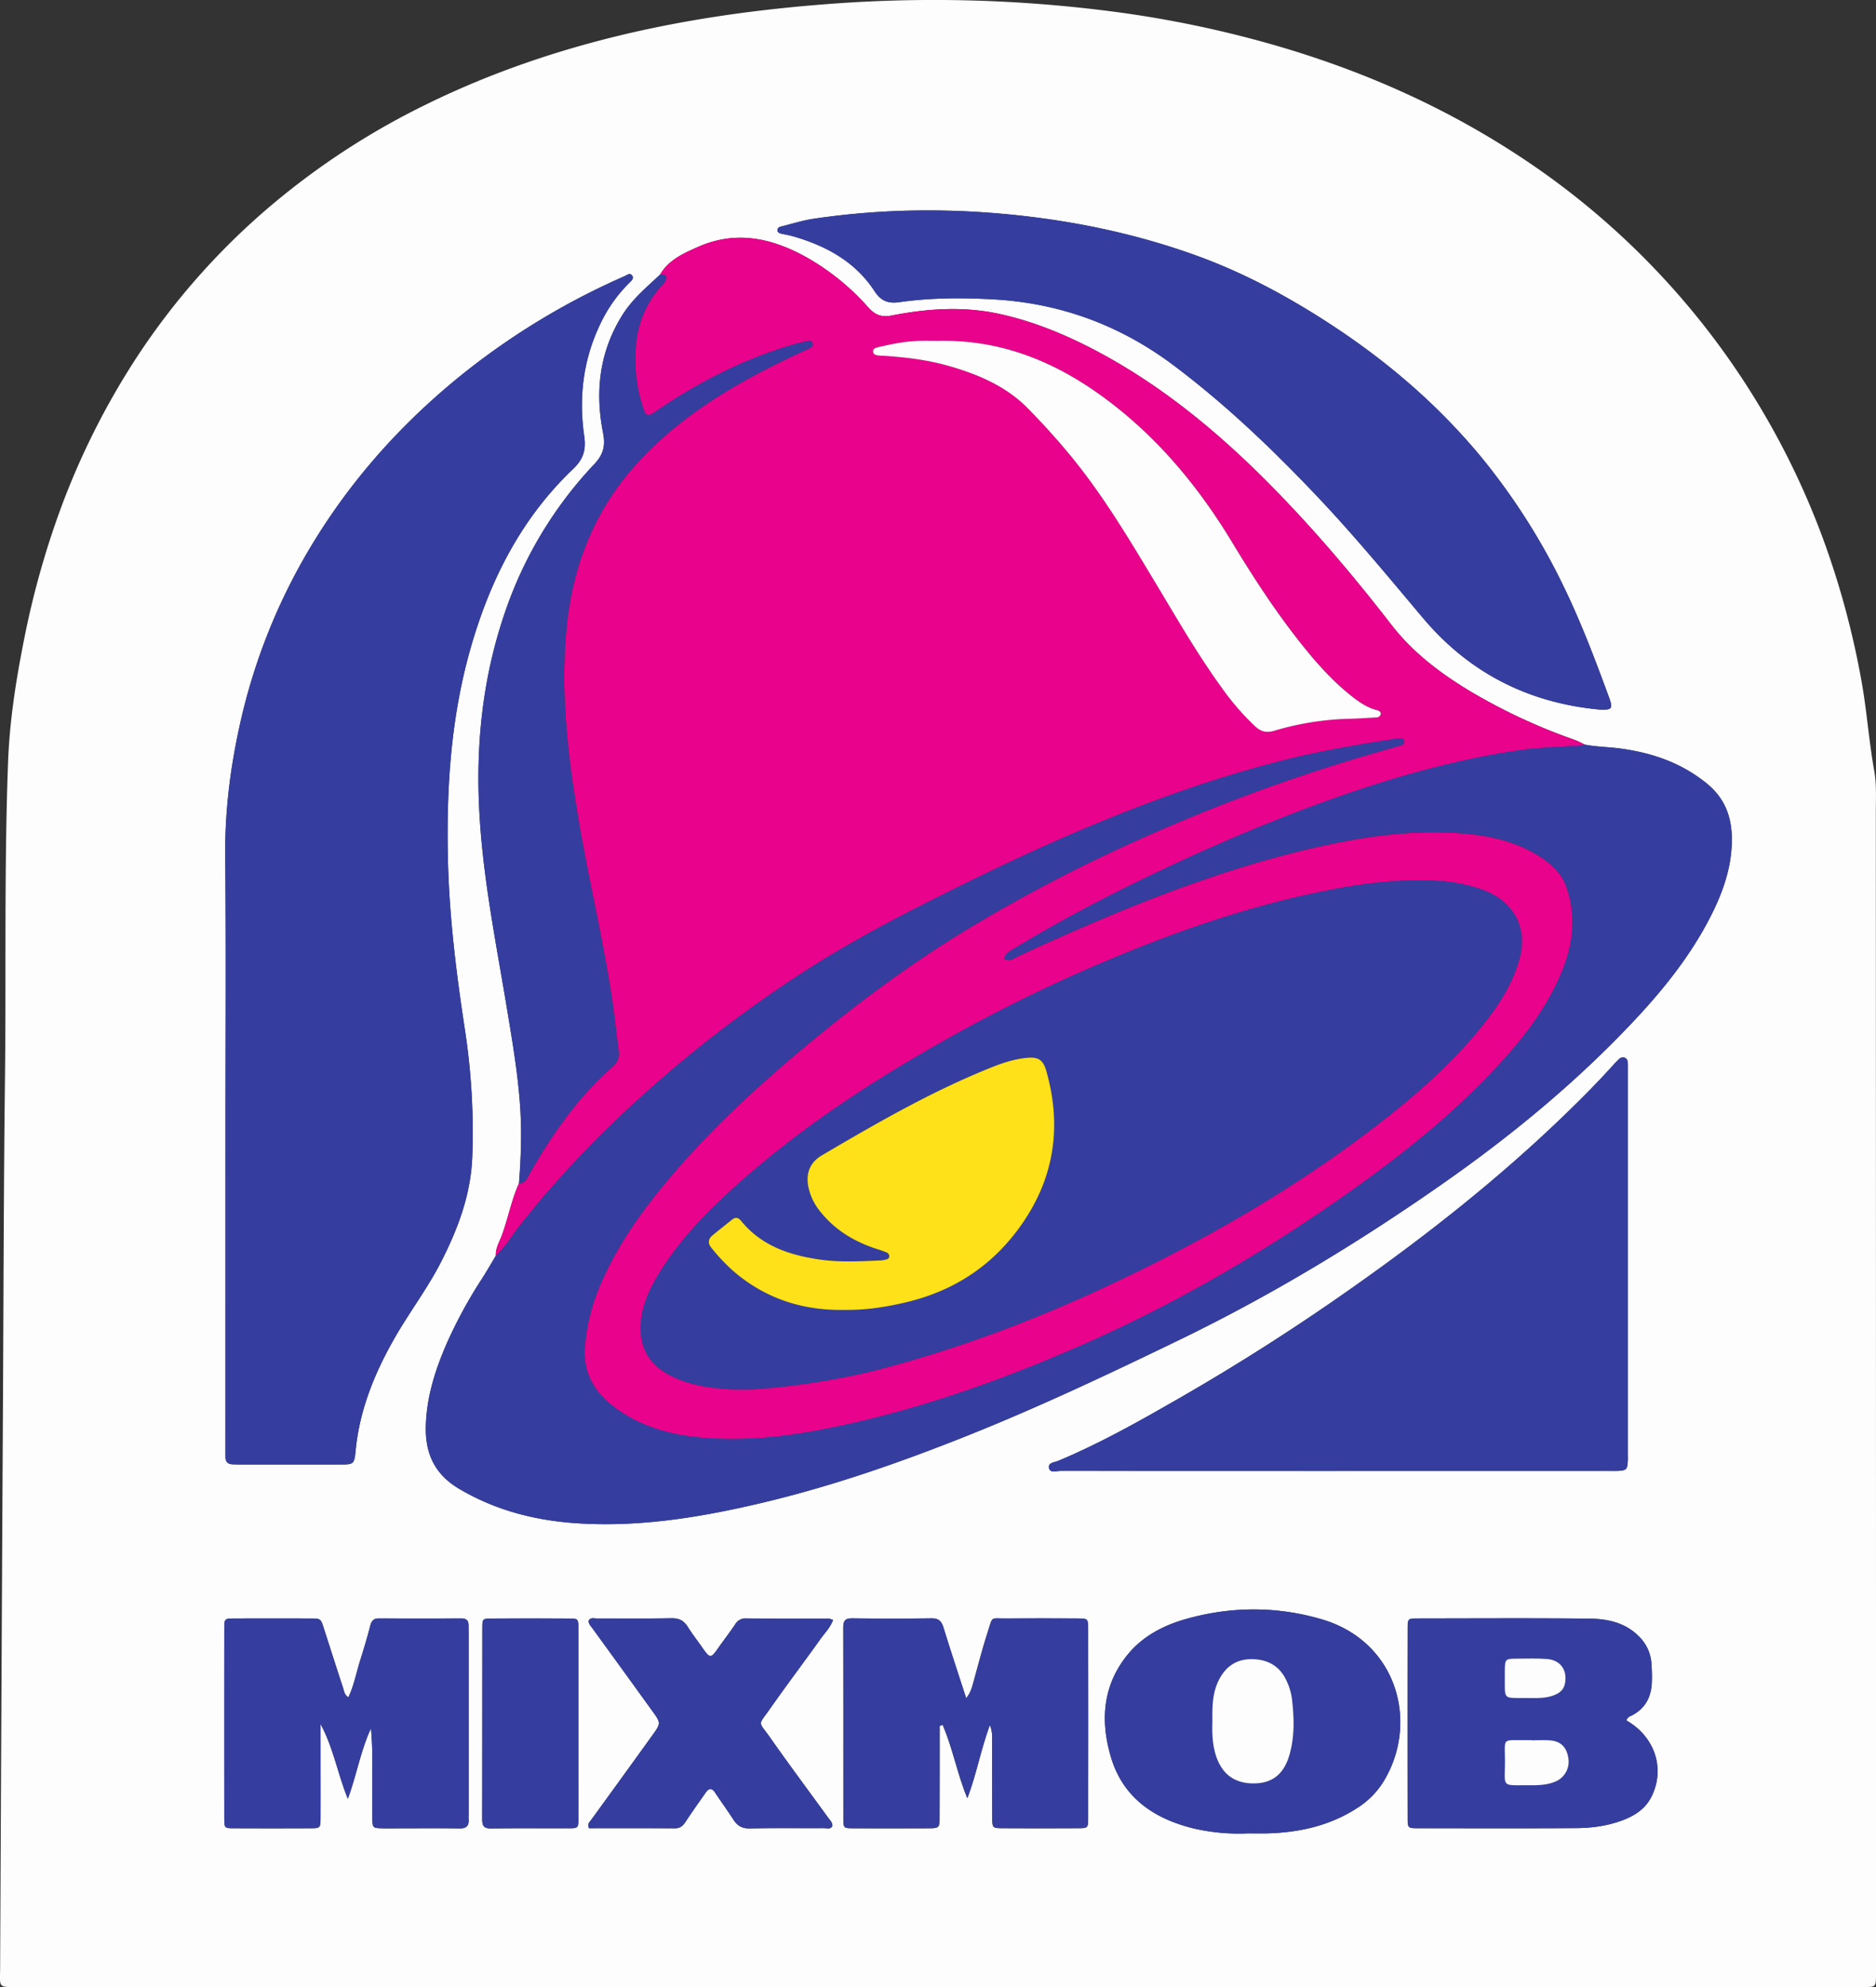
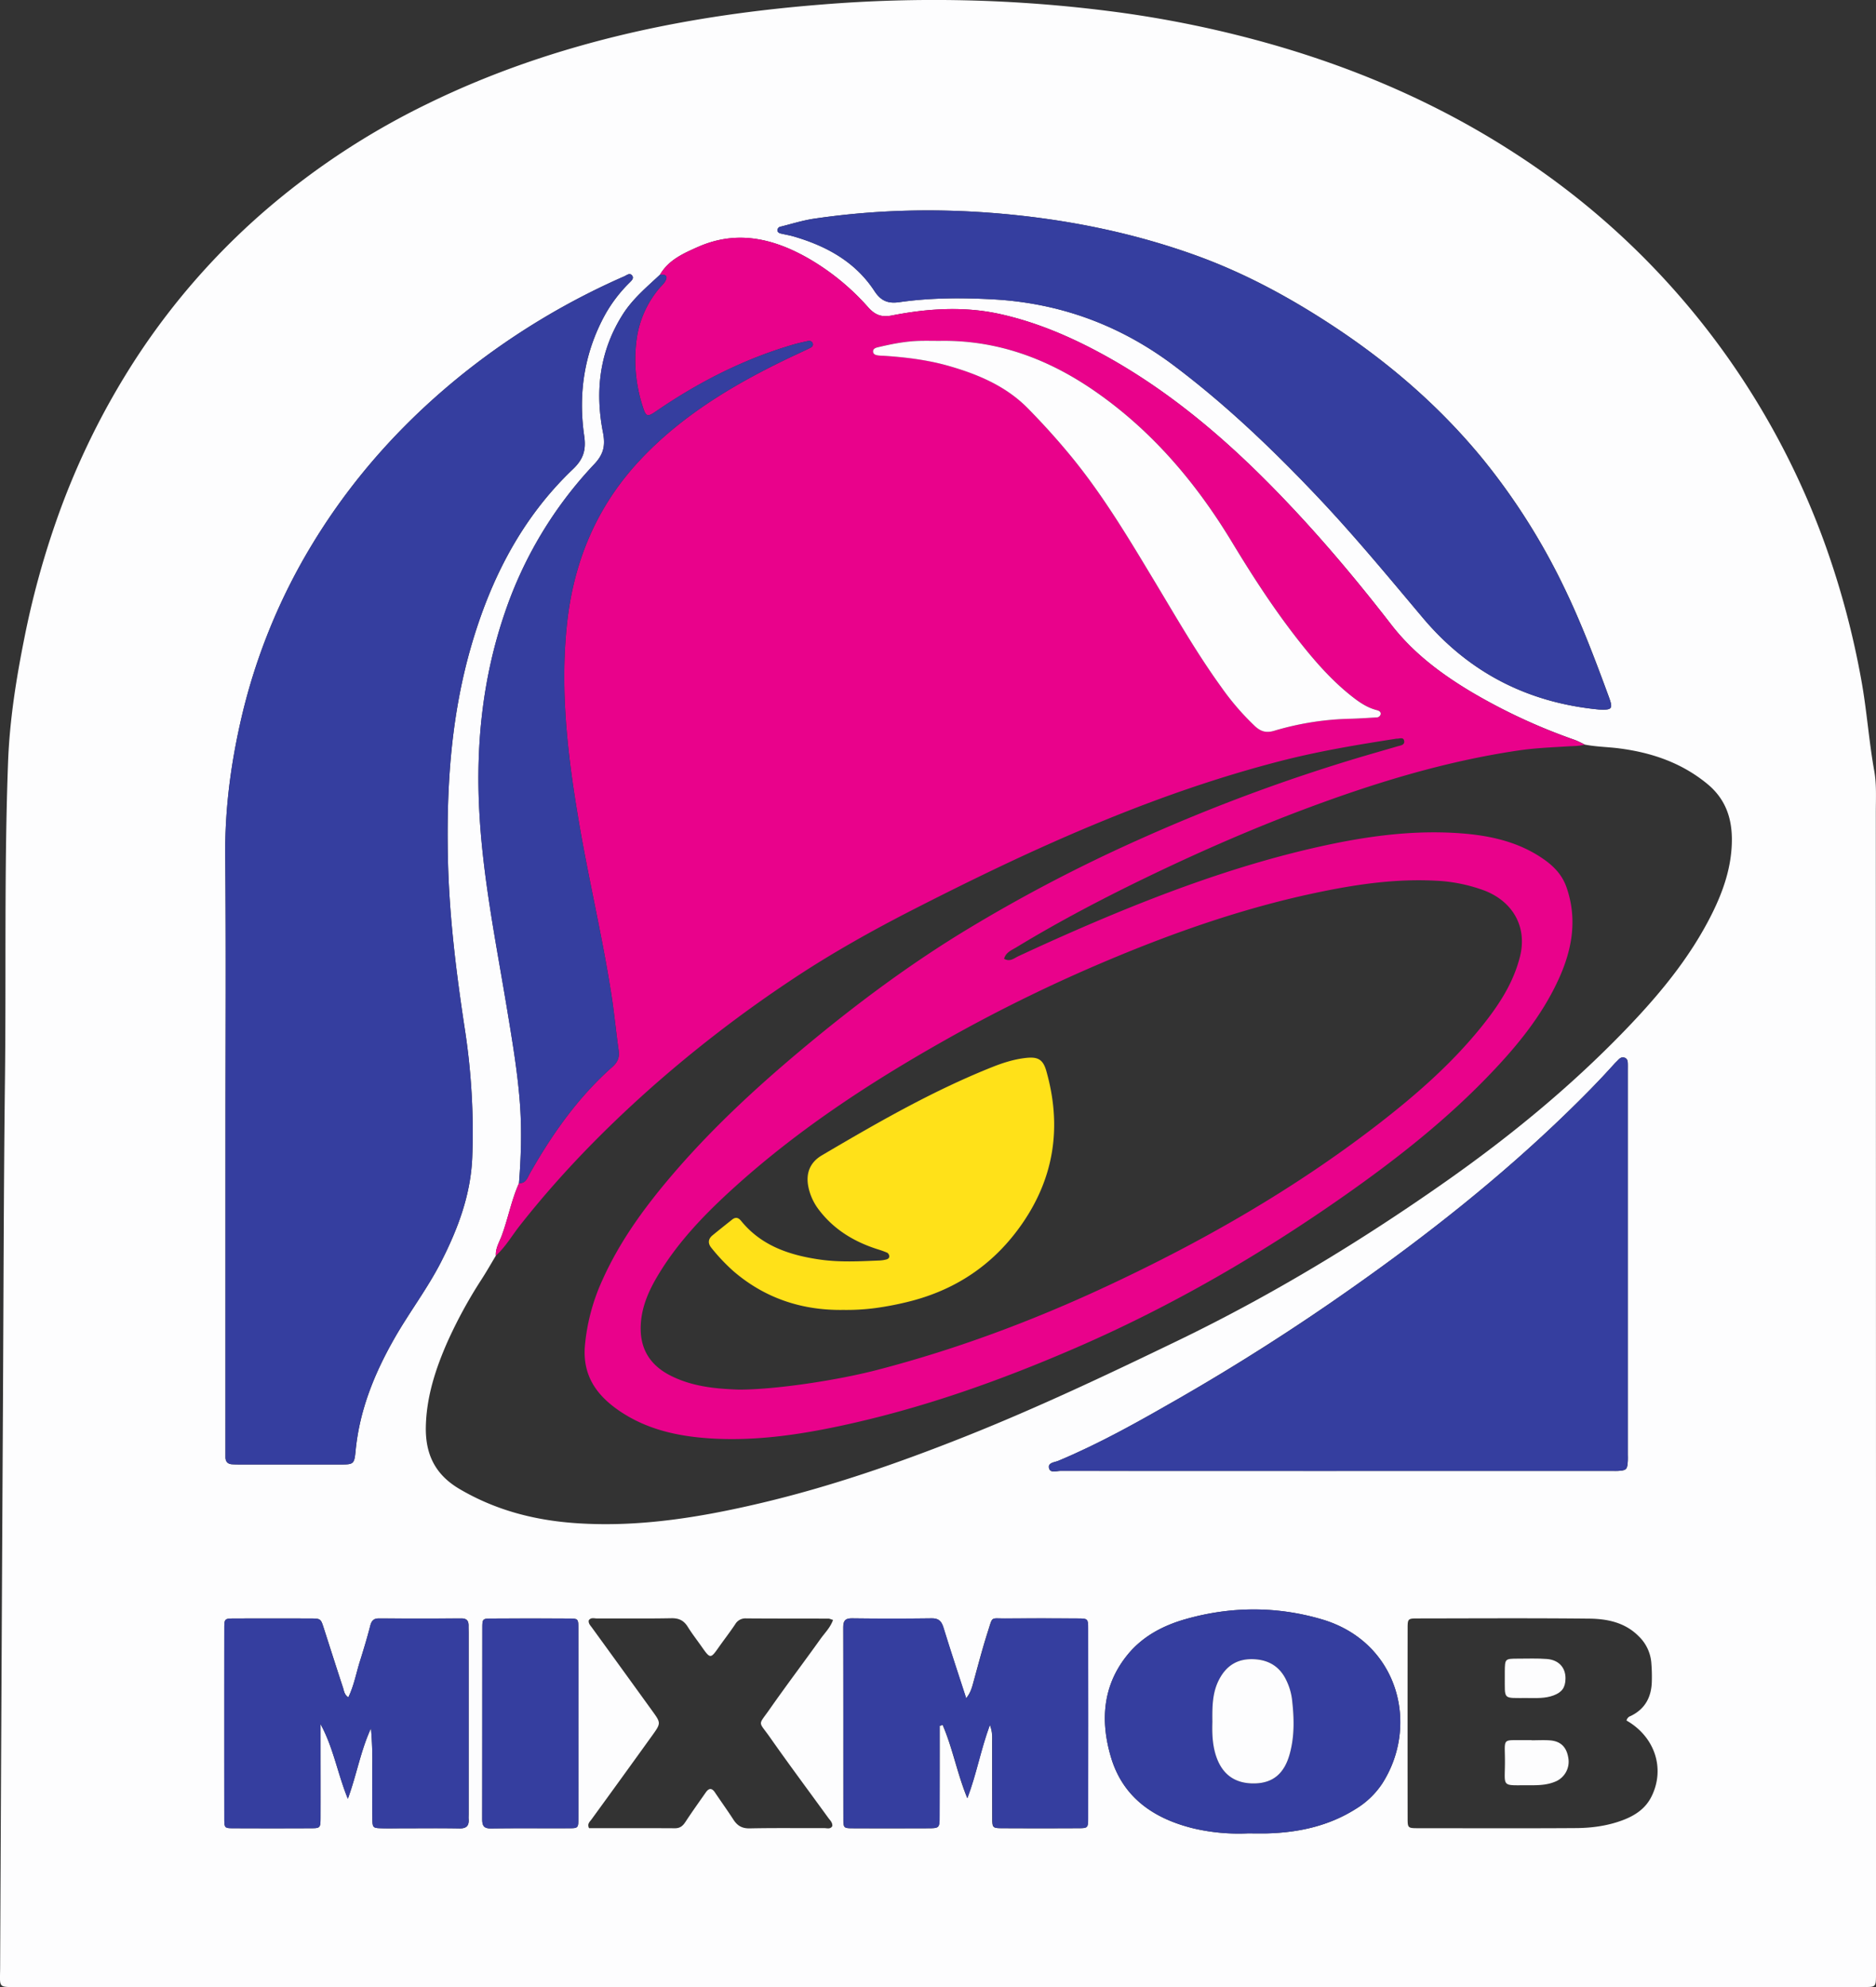
<svg xmlns="http://www.w3.org/2000/svg" viewBox="0 0 1413.19 1496.89">
  <rect x="0" y="0" width="1413.19" height="1496.89" fill="#333333" stroke="none" />
  <defs>
    <style>.cls-1{fill:#fdfdfe;}.cls-2{fill:#e9028b;}.cls-3{fill:#353e9f;}.cls-4{fill:#ffe119;}</style>
  </defs>
  <g id="Layer_2" data-name="Layer 2">
    <g id="Layer_1-2" data-name="Layer 1">
      <path class="cls-1" d="M706.41,1496.88H14.49C-1.89,1496.88,0,1498,.1,1482.33q1-218.32,2.19-436.67c.4-77.28.52-154.55,1.44-231.82.95-79.94-.62-159.9,2.35-239.8,1.18-31.63,6.15-62.9,12.4-94a649.48,649.48,0,0,1,23.23-85.65,568.6,568.6,0,0,1,60.71-124.34A530.48,530.48,0,0,1,206.07,153.23,565.56,565.56,0,0,1,321.44,78.49C370.07,54.64,421,37.36,473.77,25.08,521.59,14,570,7.31,618.91,3.42a1043.92,1043.92,0,0,1,217.5,5.05A826.3,826.3,0,0,1,960.54,34.14c63.39,18.35,123.3,44.41,178.82,80.18a584.66,584.66,0,0,1,161,153.34,591.24,591.24,0,0,1,75.28,144.7A637.13,637.13,0,0,1,1402,511.61c4.24,22.95,5.76,46.23,9.88,69.18,1.8,10.06,1.19,20.59,1.19,30.91q.14,437.2.14,874.42c0,.67,0,1.33,0,2-.13,8.63-.13,8.74-8.86,8.74q-62.49.06-125,0Zm-332.86-551c-3.58,6-7,12-10.78,17.87A350.51,350.51,0,0,0,337,1011c-8.89,20.24-15.66,41-16.21,63.42-.49,20.52,6.61,36.22,25.29,47.23,27.45,16.17,57,23.73,88.31,25.82,46.73,3.13,92.45-4.3,137.65-14.9,52.93-12.42,104.24-30.2,154.71-50.26,54.79-21.78,108-47,161.09-72.65,70.6-34.16,137.38-74.68,201.51-119.76,48.35-34,93.81-71.3,134.85-113.86,25.27-26.2,48.47-54,65-86.82,9.06-18,15.54-36.9,15.42-57.31-.1-16.25-5.12-30.32-18.41-41.29-19.52-16.1-42.13-23.73-66.65-26.87-8.58-1.1-17.28-1.14-25.8-2.85a74.53,74.53,0,0,0-7.17-3.42A434.61,434.61,0,0,1,1107.93,521c-22.66-13.59-43.5-29.26-59.9-50.46-24.42-31.57-50-62.17-77.51-91.17-41.12-43.44-85.7-82.62-138.44-111.68-24.9-13.72-51-24.94-78.66-31.08-26.92-6-54.35-4.25-81.29,1-8,1.58-12.82-.2-18.11-6.09a180.54,180.54,0,0,0-45.42-37.08c-26.43-15-53.78-21.3-83-8.33-11,4.87-22,9.76-28.41,20.82-9.94,9.3-20.46,18.05-27.88,29.69-17.59,27.6-21.21,57.77-15.06,89.2,1.91,9.77.52,16.34-6.58,23.86a305.54,305.54,0,0,0-67.38,112c-16.71,48.8-22,99.18-19.15,150.54,2.74,50,12.74,98.93,20.87,148.15,4,24.28,8.16,48.54,9.83,73.16,1.3,19.33.66,38.56-.87,57.81-5.71,12.69-8.16,26.46-13,39.47C376.18,935.67,373.18,940.34,373.55,945.9ZM169.86,852.15v238.78c0,2.33,0,4.66,0,7,.07,3.17,1.72,4.95,4.89,5.14,2.32.15,4.66.16,7,.16q37,0,74,0c10.75,0,11.12,0,12.17-10.72,3-30.44,14.2-57.92,29.17-84.22,11.19-19.66,25-37.69,35.3-57.9,12.64-24.84,22.28-50.5,23.37-78.76a508.32,508.32,0,0,0-5.63-96.55c-6.47-42.45-11.76-85-12.71-128.1-1.2-54.59,2.39-108.42,17.79-161.12,14.72-50.37,38-95.84,76.35-132.39,7.91-7.54,10.06-14.42,8.52-25.13-4.59-31.74,0-62.36,15.5-90.87a107.54,107.54,0,0,1,18.67-24.55c1.42-1.43,3.37-3.13,2.12-5.07-1.77-2.75-4.07-.58-6.09.31a544.55,544.55,0,0,0-117.9,70.57C305.91,315.35,266.64,358.44,235.82,409a447.37,447.37,0,0,0-55,136.37c-7.26,32.54-11.44,65.44-11.14,99C170.29,713.62,169.86,782.89,169.86,852.15Zm837,255.93v0h206.88c1.67,0,3.34.08,5,0,6.49-.36,7.16-1,7.49-7.76.09-1.67,0-3.33,0-5q0-144.35,0-288.68c0-1.67.06-3.33,0-5,0-2-.13-4.11-2.51-4.88s-3.75.66-5.15,2.15c-.68.73-1.46,1.38-2.12,2.12-11.55,12.9-23.71,25.19-36.14,37.25-50.52,49-105.62,92.45-163.15,132.87q-62.52,43.93-128.71,82.12c-29.72,17.06-59.54,34-91.24,47.21-2.8,1.17-7.91,1.28-7,5.42s5.67,2.14,8.72,2.15Q902.86,1108.14,1006.81,1108.08Zm197.78-573.57c10,.43,10.65-.48,7.18-9.93-10.44-28.42-21.14-56.73-34.49-84a489.32,489.32,0,0,0-59.77-94.13C1084.83,306.37,1046.15,273,1003,244.75c-32.41-21.23-66.32-39.52-102.92-52.65-40.65-14.58-82.44-23.85-125.29-29-53.93-6.43-107.74-6.3-161.47,1.63-8.53,1.25-16.86,3.91-25.27,6a2.78,2.78,0,0,0-2.38,2.76c.05,1.59,1.36,2.15,2.69,2.46,3.24.76,6.55,1.3,9.74,2.23,24.61,7.22,46.29,19.12,60.65,41.09,5,7.59,10.35,9.55,18.87,8.33,23.51-3.36,47.19-3.4,70.86-2.08,50.31,2.8,95.54,19.54,135.81,49.84,39.5,29.72,75,63.75,108.91,99.6,27.45,29.06,52.89,59.88,78.61,90.44C1106.59,506.76,1151,529.37,1204.59,534.51ZM939.82,1381.13c6.65,0,11,.11,15.3,0,23.66-.73,46.14-5.7,66.41-18.56a63.12,63.12,0,0,0,19.9-19.26c28.18-44.38,11.61-106.66-45.87-123.47-34-9.94-68.37-9.78-102.41-.12-16.81,4.78-32.25,12.82-43.59,26.64-19.07,23.23-20.77,50.15-12.68,77.38,9.1,30.62,32.58,46.49,62.61,53.74A149.58,149.58,0,0,0,939.82,1381.13Zm-698.38-82.36c9.63,17.5,12.76,37,20.6,56.3,6.73-18.42,9.7-36.45,17.41-53.07a260.64,260.64,0,0,1,1,28c0,13.32-.11,26.65.07,40,.09,7,.35,7.1,7.52,7.29,5,.13,10,0,15,0,14.34,0,28.67-.18,43,.09,5.24.1,7.35-1.88,7-6.94-.09-1.32,0-2.66,0-4V1230.52c0-2-.09-4-.06-6,0-3.71-1.6-5.37-5.44-5.35q-31,.13-62,0c-4.12,0-5.67,1.76-6.64,5.6-2.3,9-5,17.92-7.8,26.81s-4.46,18.35-8.71,27.06c-3-2-3.25-4.88-4-7.31-4.89-14.84-9.62-29.73-14.4-44.6-2.36-7.37-2.36-7.47-10.25-7.5q-28.5-.09-57,0c-7.6,0-7.75.13-7.76,7.65q-.07,71.44,0,142.9c0,7.26.18,7.43,7,7.46q29,.13,58,0c7.32,0,7.44-.21,7.48-8.1.08-18.32,0-36.64,0-55Zm466.42,1.36,2.2-.7c7.57,17.49,10.91,36.54,18.59,55.19,6.93-18.13,10-36.25,17-55.21,2.16,5.82,1.71,9.49,1.72,13.09,0,19,0,37.94.06,56.92,0,7.61.24,7.78,7.94,7.82q28.47.15,57,0c7,0,7.24-.25,7.25-7.43q.12-71.38,0-142.79c0-7.59-.21-7.74-7.87-7.78-18.32-.09-36.64-.12-55,0-10.74.07-8.84-1.89-12.62,9.82-4.17,13-7.56,26.16-11.19,39.29-1,3.67-2.11,7.21-5.17,11-5.92-18.32-11.71-35.63-17.06-53.08-1.48-4.83-3.51-7.19-8.92-7.12q-30,.38-60,0c-5.47-.07-6.62,2.16-6.6,7.07.12,47.93,0,95.86.1,143.79,0,7.07.2,7.24,7.19,7.28,18.65.09,37.3.06,55.95,0,9.22,0,9.29-.08,9.31-9.25Q707.92,1334.08,707.86,1300.13Zm517.39-4a4.62,4.62,0,0,1,3.08-3.4c11.17-5.37,15.84-14.67,16-26.58a127.5,127.5,0,0,0-.43-14,31.1,31.1,0,0,0-9.3-19.36c-10.39-10.59-23.8-13.29-37.52-13.44-43-.45-85.93-.19-128.9-.14-7.63,0-7.81.15-7.82,7.67q-.09,71.41,0,142.82c0,7.39.22,7.52,8,7.53,39.64,0,79.28.18,118.91-.09,12-.08,23.91-1.72,35.24-6,9.22-3.51,17.12-8.66,21.68-18C1254.44,1332.22,1246.63,1308.36,1225.25,1296.11Zm-597.71-75.79c-1.7-.51-2.57-1-3.45-1-20.67-.07-41.33,0-62-.16a8.84,8.84,0,0,0-8.24,4.37c-3.86,5.81-8.15,11.33-12.16,17-6.49,9.25-6.58,9.26-13.31-.33-3.44-4.9-7.14-9.63-10.29-14.71-2.94-4.73-6.62-6.57-12.33-6.46-18.66.36-37.33.1-56,.18-2.14,0-4.71-1-6.28,1.47-.31,2.35,1.2,3.72,2.36,5.32q22.86,31.47,45.63,63c6.49,9,6.48,9.12-.31,18.58q-22.71,31.58-45.58,63c-1.33,1.83-3.42,3.34-1.85,6.6,21.41,0,43.05-.07,64.69.07,3.9,0,5.95-1.77,7.94-4.81,4.92-7.51,10.15-14.8,15.29-22.16,2.23-3.2,4.46-3.67,6.89-.06,4.63,6.9,9.5,13.64,14,20.62,3,4.6,6.53,6.62,12.3,6.5,18.65-.4,37.32-.11,56-.21,2.1,0,4.72,1.06,6.16-1.56.18-2.74-1.72-4.32-3.06-6.16-14.64-20.19-29.57-40.19-43.89-60.61-8.91-12.69-9.19-8.49-.37-21.08,12.58-18,25.84-35.49,38.59-53.36C621.44,1230,625.52,1226,627.54,1220.32Zm-191.85,78.3c0-24,.05-48,0-71.94,0-7.22-.19-7.4-7.06-7.44q-29-.15-58,0c-7.1,0-7.28.19-7.29,7.13-.06,48,0,95.93-.1,143.89,0,4.83,1,7.2,6.58,7.12,19.66-.29,39.32-.05,59-.15,6.69,0,6.86-.23,6.88-7.66C435.75,1345.92,435.69,1322.27,435.69,1298.62Z" />
      <path class="cls-2" d="M497.18,206.92c6.44-11.06,17.44-15.95,28.41-20.82,29.23-13,56.58-6.62,83,8.33A180.54,180.54,0,0,1,654,231.51c5.29,5.89,10.09,7.67,18.11,6.09,26.94-5.29,54.37-7,81.29-1,27.7,6.14,53.76,17.36,78.66,31.08,52.74,29.06,97.32,68.24,138.44,111.68,27.46,29,53.09,59.6,77.51,91.17,16.4,21.2,37.24,36.87,59.9,50.46a434.61,434.61,0,0,0,78.61,36.57,72,72,0,0,1,7.15,3.42c-4.24,1.16-8.59,1-12.91,1.29-12.3.76-24.62,1.27-36.84,3.07-55.67,8.2-109.09,24.64-161.59,44.36-38.38,14.41-75.92,30.78-112.9,48.46-35.47,17-70.32,35.12-103.93,55.55-3.5,2.12-7.79,3.7-9.12,8.56,4.39,2.55,7.48-.38,10.52-1.81q27.17-12.69,54.7-24.5c53.07-22.7,107-42.72,163.29-56.08,38.09-9,76.55-15.08,115.85-12.09,22.48,1.71,44.19,6.62,63,20.1,7.41,5.32,13.31,11.75,16.4,20.77,7.94,23.15,4.42,45.32-5.13,67-13.24,30-34.09,54.7-56.76,77.86-32,32.7-67.92,60.8-105.31,87.06-63.68,44.72-130.67,83.57-202.12,114.59-57.88,25.13-117.12,46.15-179,59.25-32,6.78-64.37,11.28-97.24,9.13-24.23-1.59-47.52-6.74-68-20.71-17.3-11.8-27.91-26.77-25.95-49.26a151.45,151.45,0,0,1,13-48.94c12.58-28.23,30.42-53.08,50.23-76.57,31-36.78,66.2-69.3,103.11-100,38.7-32.21,79-62.21,122.14-88.27A1178,1178,0,0,1,859.3,631.88a1346.1,1346.1,0,0,1,167.58-62.14c8.63-2.54,17.28-5,25.91-7.53,2.16-.64,5.32-.85,5-3.84-.4-3.47-3.55-1.83-5.66-1.91a5.6,5.6,0,0,0-1,.13c-28.65,4.45-57.25,9.22-85.36,16.41-63.14,16.16-123.75,39.37-183,66.16-31.26,14.13-62,29.28-92.59,44.87C657.46,700.69,625.53,718.55,595,739a968.69,968.69,0,0,0-105.9,81.65c-35.38,31.54-68.27,65.4-97.58,102.7-5.95,7.57-10.77,16.05-18,22.59-.37-5.56,2.63-10.23,4.44-15.1,4.81-13,7.26-26.78,13-39.47,5.21.2,6.33-4.16,8.23-7.51,16.86-29.67,36.33-57.32,62.07-80.1,3.81-3.37,5.55-7,4.8-12.25-1.94-13.49-3.18-27.09-5.24-40.57-6.69-43.76-17.05-86.85-24.51-130.46-8.49-49.64-14.54-99.45-9.24-150,4.95-47.16,22.25-88.78,54.8-123.63,30.7-32.88,68.43-55.75,108.44-75.27,6.58-3.21,13.27-6.19,19.85-9.41,1.47-.72,2.91-2,1.87-3.95a2.94,2.94,0,0,0-3.44-1.33c-3.58.79-7.16,1.57-10.67,2.59-37.45,10.87-71.68,28.41-103.74,50.37-6.55,4.49-7.57,4.16-10-3.57a114.6,114.6,0,0,1-4.78-49.3,75.38,75.38,0,0,1,17.2-39.73c1.49-1.79,3.37-3.34,4.5-5.33C503.53,207.54,501,206.64,497.18,206.92Zm59.3,839.91c28.58,0,74.87-7.2,103.8-14.7,59.85-15.51,117.51-37.08,173.43-63.18,72-33.61,140.72-72.88,203.77-121.52,29.06-22.43,56.65-46.51,79.63-75.35,12.28-15.42,22.91-31.73,27.86-51.35,5.8-23-5.9-42-27.15-50a121,121,0,0,0-37.09-7.31c-30.93-1.54-61.21,3.11-91.21,9.52C935.92,684.4,884.37,702.42,834,723.66A1182.79,1182.79,0,0,0,712.89,783c-58.5,32.92-114.32,69.6-163.86,115.22-20.14,18.55-38.86,38.39-53.09,62-7.09,11.75-12.7,24.13-13.28,38.27-.71,17.13,6.59,29.42,21.63,37.37C522,1045.13,541.24,1046.22,556.48,1046.83ZM708,256.78c-5.33,0-10.66-.14-16,0-10.37.33-20.5,2.38-30.56,4.76-1.9.45-4.13,1.19-3.67,3.77.34,1.87,2.29,2.24,4,2.45s3.33.19,5,.3c16.31,1.12,32.49,3.13,48.25,7.67,22,6.33,42.83,15.16,59.16,31.77,11.41,11.61,22.39,23.73,32.71,36.31,24.34,29.66,43.86,62.59,63.58,95.35,15.94,26.5,31.34,53.34,49.51,78.44A194.6,194.6,0,0,0,945.4,547c4.12,3.8,8.13,5.36,14.36,3.54a216.09,216.09,0,0,1,57.08-9.09c6.65-.12,13.31-.6,20-1a3.28,3.28,0,0,0,3.15-2c.63-2.07-1-3.05-2.63-3.46-7.64-1.93-13.85-6.34-19.87-11.15-12.29-9.83-22.93-21.31-32.86-33.41-21.14-25.77-39.3-53.56-56.54-82.09-26.94-44.55-60.12-83.8-103.31-113.71C789.67,270.37,751.23,256,708,256.78Z" />
      <path class="cls-3" d="M169.86,852.15c0-69.26.43-138.53-.18-207.8-.3-33.56,3.88-66.46,11.14-99a447.37,447.37,0,0,1,55-136.37c30.82-50.54,70.09-93.63,116.54-130.26a544.55,544.55,0,0,1,117.9-70.57c2-.89,4.32-3.06,6.09-.31,1.25,1.94-.7,3.64-2.12,5.07a107.54,107.54,0,0,0-18.67,24.55c-15.5,28.51-20.09,59.13-15.5,90.87,1.54,10.71-.61,17.59-8.52,25.13-38.35,36.55-61.63,82-76.35,132.39-15.4,52.7-19,106.53-17.79,161.12,1,43.09,6.24,85.65,12.71,128.1a508.32,508.32,0,0,1,5.63,96.55c-1.09,28.26-10.73,53.92-23.37,78.76-10.28,20.21-24.11,38.24-35.3,57.9-15,26.3-26.18,53.78-29.17,84.22-1,10.74-1.42,10.72-12.17,10.72q-37,0-74,0c-2.33,0-4.67,0-7-.16-3.17-.19-4.82-2-4.89-5.14,0-2.33,0-4.66,0-7Z" />
-       <path class="cls-3" d="M373.55,945.9c7.24-6.54,12.06-15,18-22.59,29.31-37.3,62.2-71.16,97.58-102.7A968.69,968.69,0,0,1,595,739c30.49-20.41,62.42-38.27,95.08-54.93,30.57-15.59,61.33-30.74,92.59-44.87,59.29-26.79,119.9-50,183-66.16,28.11-7.19,56.71-12,85.36-16.41a5.6,5.6,0,0,1,1-.13c2.11.08,5.26-1.56,5.66,1.91.35,3-2.81,3.2-5,3.84-8.63,2.54-17.28,5-25.91,7.53A1346.1,1346.1,0,0,0,859.3,631.88a1178,1178,0,0,0-130.14,67.85C686,725.79,645.72,755.79,607,788c-36.91,30.72-72.09,63.24-103.11,100-19.81,23.49-37.65,48.34-50.23,76.57a151.45,151.45,0,0,0-13,48.94c-2,22.49,8.65,37.46,25.95,49.26,20.49,14,43.78,19.12,68,20.71,32.87,2.15,65.21-2.35,97.24-9.13,61.84-13.1,121.08-34.12,179-59.25,71.45-31,138.44-69.87,202.12-114.59,37.39-26.26,73.29-54.36,105.31-87.06,22.67-23.16,43.52-47.81,56.76-77.86,9.55-21.67,13.07-43.84,5.13-67-3.09-9-9-15.45-16.4-20.77-18.8-13.48-40.51-18.39-63-20.1-39.3-3-77.76,3-115.85,12.09-56.26,13.36-110.22,33.38-163.29,56.08q-27.57,11.79-54.7,24.5c-3,1.43-6.13,4.36-10.52,1.81,1.33-4.86,5.62-6.44,9.12-8.56,33.61-20.43,68.46-38.58,103.93-55.55,37-17.68,74.52-34,112.9-48.46,52.5-19.72,105.92-36.16,161.59-44.36,12.22-1.8,24.54-2.31,36.84-3.07,4.32-.26,8.67-.13,12.91-1.29,8.54,1.71,17.24,1.75,25.82,2.85,24.52,3.14,47.13,10.77,66.65,26.87,13.29,11,18.31,25,18.41,41.29.12,20.41-6.36,39.29-15.42,57.31-16.48,32.78-39.68,60.62-65,86.82-41,42.56-86.5,79.87-134.85,113.86-64.13,45.08-130.91,85.6-201.51,119.76-53,25.67-106.3,50.87-161.09,72.65C676.28,1102.41,625,1120.19,572,1132.61c-45.2,10.6-90.92,18-137.65,14.9-31.28-2.09-60.86-9.65-88.31-25.82-18.68-11-25.78-26.71-25.29-47.23.55-22.38,7.32-43.18,16.21-63.42a350.51,350.51,0,0,1,25.77-47.27C366.51,957.9,370,951.86,373.55,945.9Z" />
      <path class="cls-3" d="M1006.81,1108.08q-103.95,0-207.89-.06c-3,0-7.82,1.89-8.72-2.15s4.19-4.25,7-5.42c31.7-13.26,61.52-30.15,91.24-47.21q66.29-38,128.71-82.12c57.53-40.42,112.63-83.82,163.15-132.87,12.43-12.06,24.59-24.35,36.14-37.25.66-.74,1.44-1.39,2.12-2.12,1.4-1.49,2.88-2.88,5.15-2.15s2.46,2.86,2.51,4.88c0,1.67,0,3.33,0,5q0,144.33,0,288.68c0,1.67.09,3.33,0,5-.33,6.71-1,7.4-7.49,7.76-1.66.09-3.33,0-5,0H1006.81Z" />
      <path class="cls-3" d="M1204.59,534.51c-53.56-5.14-98-27.75-132.8-69.09-25.72-30.56-51.16-61.38-78.61-90.44-33.87-35.85-69.41-69.88-108.91-99.6-40.27-30.3-85.5-47-135.81-49.84-23.67-1.32-47.35-1.28-70.86,2.08-8.52,1.22-13.9-.74-18.87-8.33-14.36-22-36-33.87-60.65-41.09-3.19-.93-6.5-1.47-9.74-2.23-1.33-.31-2.64-.87-2.69-2.46a2.78,2.78,0,0,1,2.38-2.76c8.41-2.08,16.74-4.74,25.27-6,53.73-7.93,107.54-8.06,161.47-1.63,42.85,5.12,84.64,14.39,125.29,29,36.6,13.13,70.51,31.42,102.92,52.65,43.17,28.28,81.85,61.62,114.53,101.74a489.32,489.32,0,0,1,59.77,94.13c13.35,27.23,24,55.54,34.49,84C1215.24,534,1214.54,534.94,1204.59,534.51Z" />
      <path class="cls-3" d="M497.18,206.92c3.79-.28,6.35.62,3.88,5-1.13,2-3,3.54-4.5,5.33A75.38,75.38,0,0,0,479.36,257a114.6,114.6,0,0,0,4.78,49.3c2.47,7.73,3.49,8.06,10,3.57,32.06-22,66.29-39.5,103.74-50.37,3.51-1,7.09-1.8,10.67-2.59A2.94,2.94,0,0,1,612,258.2c1,2-.4,3.23-1.87,3.95-6.58,3.22-13.27,6.2-19.85,9.41-40,19.52-77.74,42.39-108.44,75.27-32.55,34.85-49.85,76.47-54.8,123.63-5.3,50.53.75,100.34,9.24,150,7.46,43.61,17.82,86.7,24.51,130.46,2.06,13.48,3.3,27.08,5.24,40.57.75,5.24-1,8.88-4.8,12.25-25.74,22.78-45.21,50.43-62.07,80.1-1.9,3.35-3,7.71-8.23,7.51,1.53-19.25,2.17-38.48.87-57.81-1.67-24.62-5.83-48.88-9.83-73.16-8.13-49.22-18.13-98.17-20.87-148.15-2.82-51.36,2.44-101.74,19.15-150.54a305.54,305.54,0,0,1,67.38-112c7.1-7.52,8.49-14.09,6.58-23.86-6.15-31.43-2.53-61.6,15.06-89.2C476.72,225,487.24,216.22,497.18,206.92Z" />
      <path class="cls-3" d="M939.82,1381.13a149.58,149.58,0,0,1-40.33-3.67c-30-7.25-53.51-23.12-62.61-53.74-8.09-27.23-6.39-54.15,12.68-77.38,11.34-13.82,26.78-21.86,43.59-26.64,34-9.66,68.45-9.82,102.41.12,57.48,16.81,74,79.09,45.87,123.47a63.12,63.12,0,0,1-19.9,19.26c-20.27,12.86-42.75,17.83-66.41,18.56C950.8,1381.24,946.47,1381.13,939.82,1381.13Zm-26.54-83.92c-.23,7.71-.09,16.3,2.51,24.7,4.53,14.64,14.34,21.9,29.47,21.58,13.9-.3,22.35-7.61,26.39-22.46,3.74-13.73,3.23-27.62,1.58-41.49a45.65,45.65,0,0,0-4-13.27c-4.86-10.65-13.55-16-25.18-16.36s-20.16,4.77-25.66,15.31C913.2,1275.11,913.16,1285.63,913.28,1297.21Z" />
      <path class="cls-3" d="M241.44,1298.77v15.41c0,18.32.05,36.64,0,55,0,7.89-.16,8.06-7.48,8.1q-29,.13-58,0c-6.81,0-7-.2-7-7.46q-.07-71.46,0-142.9c0-7.52.16-7.63,7.76-7.65q28.5-.11,57,0c7.89,0,7.89.13,10.25,7.5,4.78,14.87,9.51,29.76,14.4,44.6.8,2.43,1,5.3,4,7.31,4.25-8.71,5.91-18.09,8.71-27.06s5.5-17.8,7.8-26.81c1-3.84,2.52-5.62,6.64-5.6q31,.19,62,0c3.84,0,5.49,1.64,5.44,5.35,0,2,.06,4,.06,6v135.91c0,1.33-.1,2.67,0,4,.36,5.06-1.75,7-7,6.94-14.33-.27-28.66-.09-43-.09-5,0-10,.1-15,0-7.17-.19-7.43-.3-7.52-7.29-.18-13.32-.07-26.65-.07-40a260.64,260.64,0,0,0-1-28c-7.71,16.62-10.68,34.65-17.41,53.07C254.2,1335.73,251.07,1316.27,241.44,1298.77Z" />
      <path class="cls-3" d="M707.86,1300.13q0,33.94,0,67.88c0,9.17-.09,9.23-9.31,9.25-18.65,0-37.3.07-55.95,0-7,0-7.18-.21-7.19-7.28-.06-47.93,0-95.86-.1-143.79,0-4.91,1.13-7.14,6.6-7.07q30,.4,60,0c5.41-.07,7.44,2.29,8.92,7.12,5.35,17.45,11.14,34.76,17.06,53.08,3.06-3.75,4.16-7.29,5.17-11,3.63-13.13,7-26.34,11.19-39.29,3.78-11.71,1.88-9.75,12.62-9.82,18.31-.13,36.63-.1,55,0,7.66,0,7.86.19,7.87,7.78q.11,71.4,0,142.79c0,7.18-.25,7.39-7.25,7.43q-28.47.16-57,0c-7.7,0-7.89-.21-7.94-7.82-.11-19,0-38-.06-56.92,0-3.6.44-7.27-1.72-13.09-7,19-10.11,37.08-17,55.21-7.68-18.65-11-37.7-18.59-55.19Z" />
-       <path class="cls-3" d="M1225.25,1296.11c21.38,12.25,29.19,36.11,19,57.05-4.56,9.31-12.46,14.46-21.68,18-11.33,4.31-23.25,5.95-35.24,6-39.63.27-79.27.13-118.91.09-7.77,0-8-.14-8-7.53q-.11-71.42,0-142.82c0-7.52.19-7.67,7.82-7.67,43,0,85.94-.31,128.9.14,13.72.15,27.13,2.85,37.52,13.44a31.1,31.1,0,0,1,9.3,19.36,127.5,127.5,0,0,1,.43,14c-.18,11.91-4.85,21.21-16,26.58A4.62,4.62,0,0,0,1225.25,1296.11ZM1153.66,1311v-.13c-1.67,0-3.33,0-5,0-17.11.21-15.18-2-15,14.62.18,21.89-3.9,19.21,19.57,19.36,6.65.05,13.31-.3,19.5-3.24a16.22,16.22,0,0,0,8.67-17.32c-1.28-8.16-5.7-12.61-13.75-13.23C1163,1310.69,1158.31,1311,1153.66,1311Zm-3-31.82c6.61,0,13.24.44,19.63-1.93s8.94-5.89,9-12.6c.12-8.25-5.08-14.14-14-14.84-7.24-.57-14.55-.28-21.83-.26-9.79,0-9.79.07-9.9,9.79q0,1.48,0,3C1133.73,1281.08,1131.47,1279,1150.66,1279.16Z" />
-       <path class="cls-3" d="M627.54,1220.32c-2,5.68-6.1,9.69-9.26,14.12-12.75,17.87-26,35.38-38.59,53.36-8.82,12.59-8.54,8.39.37,21.08,14.32,20.42,29.25,40.42,43.89,60.61,1.34,1.84,3.24,3.42,3.06,6.16-1.44,2.62-4.06,1.55-6.16,1.56-18.66.1-37.33-.19-56,.21-5.77.12-9.33-1.9-12.3-6.5-4.51-7-9.38-13.72-14-20.62-2.43-3.61-4.66-3.14-6.89.06-5.14,7.36-10.37,14.65-15.29,22.16-2,3-4,4.83-7.94,4.81-21.64-.14-43.28-.07-64.69-.07-1.57-3.26.52-4.77,1.85-6.6q22.81-31.5,45.58-63c6.79-9.46,6.8-9.58.31-18.58q-22.74-31.56-45.63-63c-1.16-1.6-2.67-3-2.36-5.32,1.57-2.42,4.14-1.46,6.28-1.47,18.66-.08,37.33.18,56-.18,5.71-.11,9.39,1.73,12.33,6.46,3.15,5.08,6.85,9.81,10.29,14.71,6.73,9.59,6.82,9.58,13.31.33,4-5.71,8.3-11.23,12.16-17a8.84,8.84,0,0,1,8.24-4.37c20.66.14,41.32.09,62,.16C625,1219.32,625.84,1219.81,627.54,1220.32Z" />
      <path class="cls-3" d="M435.69,1298.62c0,23.65.06,47.3,0,71,0,7.43-.19,7.62-6.88,7.66-19.66.1-39.32-.14-59,.15-5.58.08-6.59-2.29-6.58-7.12.12-48,0-95.92.1-143.89,0-6.94.19-7.1,7.29-7.13q29-.13,58,0c6.87,0,7,.22,7.06,7.44C435.74,1250.66,435.69,1274.64,435.69,1298.62Z" />
-       <path class="cls-3" d="M556.48,1046.83c-15.24-.61-34.51-1.7-52.19-11-15-8-22.34-20.24-21.63-37.37.58-14.14,6.19-26.52,13.28-38.27,14.23-23.59,32.95-43.43,53.09-62,49.54-45.62,105.36-82.3,163.86-115.22A1182.79,1182.79,0,0,1,834,723.66c50.42-21.24,102-39.26,155.57-50.72,30-6.41,60.28-11.06,91.21-9.52a121,121,0,0,1,37.09,7.31c21.25,8,33,27,27.15,50-5,19.62-15.58,35.93-27.86,51.35-23,28.84-50.57,52.92-79.63,75.35C974.43,896.07,905.71,935.34,833.71,969c-55.92,26.1-113.58,47.67-173.43,63.18C631.35,1039.63,585.06,1046.81,556.48,1046.83Zm78.67-60a166.71,166.71,0,0,0,24.14-1.34A233.56,233.56,0,0,0,686.71,980c35-9.17,62.84-28.61,83.29-58.2,24.44-35.35,29.88-73.89,18.1-115.21-2.57-9-6.81-10.58-15.59-9.59s-16.92,3.6-25,6.82c-45,17.93-86.86,42-128.47,66.56-9.07,5.34-12.23,13.69-10.07,24a42.15,42.15,0,0,0,7.92,17.09c11.33,14.84,26.49,24,44,29.61a75.86,75.86,0,0,1,7.49,2.69,3.45,3.45,0,0,1,1.45,2.32c.27,1.56-.89,2.43-2.23,2.76a24.93,24.93,0,0,1-4.92.76c-15,.61-30,1.46-44.93-.68-22.91-3.29-44.16-10.3-59.48-29.14-2.11-2.6-4.16-3.11-6.77-1-4.95,3.93-9.92,7.84-14.79,11.87-3.46,2.86-3.57,6.16-.73,9.57a144.73,144.73,0,0,0,16.45,17.4C576.58,978.37,604.84,987.25,635.15,986.79Z" />
      <path class="cls-1" d="M708,256.78c43.21-.75,81.65,13.59,116.72,37.87,43.19,29.91,76.37,69.16,103.31,113.71,17.24,28.53,35.4,56.32,56.54,82.09,9.93,12.1,20.57,23.58,32.86,33.41,6,4.81,12.23,9.22,19.87,11.15,1.65.41,3.26,1.39,2.63,3.46a3.28,3.28,0,0,1-3.15,2c-6.65.37-13.31.85-20,1a216.09,216.09,0,0,0-57.08,9.09c-6.23,1.82-10.24.26-14.36-3.54A194.6,194.6,0,0,1,920,517.63c-18.17-25.1-33.57-51.94-49.51-78.44-19.72-32.76-39.24-65.69-63.58-95.35-10.32-12.58-21.3-24.7-32.71-36.31C757.82,290.92,737,282.09,715,275.76c-15.76-4.54-31.94-6.55-48.25-7.67-1.66-.11-3.34-.09-5-.3s-3.61-.58-4-2.45c-.46-2.58,1.77-3.32,3.67-3.77,10.06-2.38,20.19-4.43,30.56-4.76C697.36,256.64,702.69,256.78,708,256.78Z" />
      <path class="cls-1" d="M913.28,1297.21c-.12-11.58-.08-22.1,5.08-32,5.5-10.54,13.89-15.7,25.66-15.31s20.32,5.71,25.18,16.36a45.65,45.65,0,0,1,4,13.27c1.65,13.87,2.16,27.76-1.58,41.49-4,14.85-12.49,22.16-26.39,22.46-15.13.32-24.94-6.94-29.47-21.58C913.19,1313.51,913.05,1304.92,913.28,1297.21Z" />
      <path class="cls-1" d="M1153.66,1311c4.65,0,9.33-.29,14,.07,8.05.62,12.47,5.07,13.75,13.23a16.22,16.22,0,0,1-8.67,17.32c-6.19,2.94-12.85,3.29-19.5,3.24-23.47-.15-19.39,2.53-19.57-19.36-.14-16.63-2.07-14.41,15-14.62,1.66,0,3.32,0,5,0Z" />
      <path class="cls-1" d="M1150.66,1279.16c-19.19-.13-16.93,1.92-17.1-16.87q0-1.49,0-3c.11-9.72.11-9.76,9.9-9.79,7.28,0,14.59-.31,21.83.26,9,.7,14.16,6.59,14,14.84-.1,6.71-2.71,10.24-9,12.6S1157.27,1279.19,1150.66,1279.16Z" />
      <path class="cls-4" d="M635.15,986.79c-30.31.46-58.57-8.42-82.68-29.21A144.73,144.73,0,0,1,536,940.18c-2.84-3.41-2.73-6.71.73-9.57,4.87-4,9.84-7.94,14.79-11.87,2.61-2.07,4.66-1.56,6.77,1,15.32,18.84,36.57,25.85,59.48,29.14,14.92,2.14,30,1.29,44.93.68a24.93,24.93,0,0,0,4.92-.76c1.34-.33,2.5-1.2,2.23-2.76a3.45,3.45,0,0,0-1.45-2.32,75.86,75.86,0,0,0-7.49-2.69c-17.55-5.62-32.71-14.77-44-29.61A42.15,42.15,0,0,1,609,894.37c-2.16-10.27,1-18.62,10.07-24,41.61-24.51,83.45-48.63,128.47-66.56,8.08-3.22,16.34-5.83,25-6.82s13,.57,15.59,9.59c11.78,41.32,6.34,79.86-18.1,115.21-20.45,29.59-48.3,49-83.29,58.2a233.56,233.56,0,0,1-27.42,5.42A166.71,166.71,0,0,1,635.15,986.79Z" />
    </g>
  </g>
</svg>